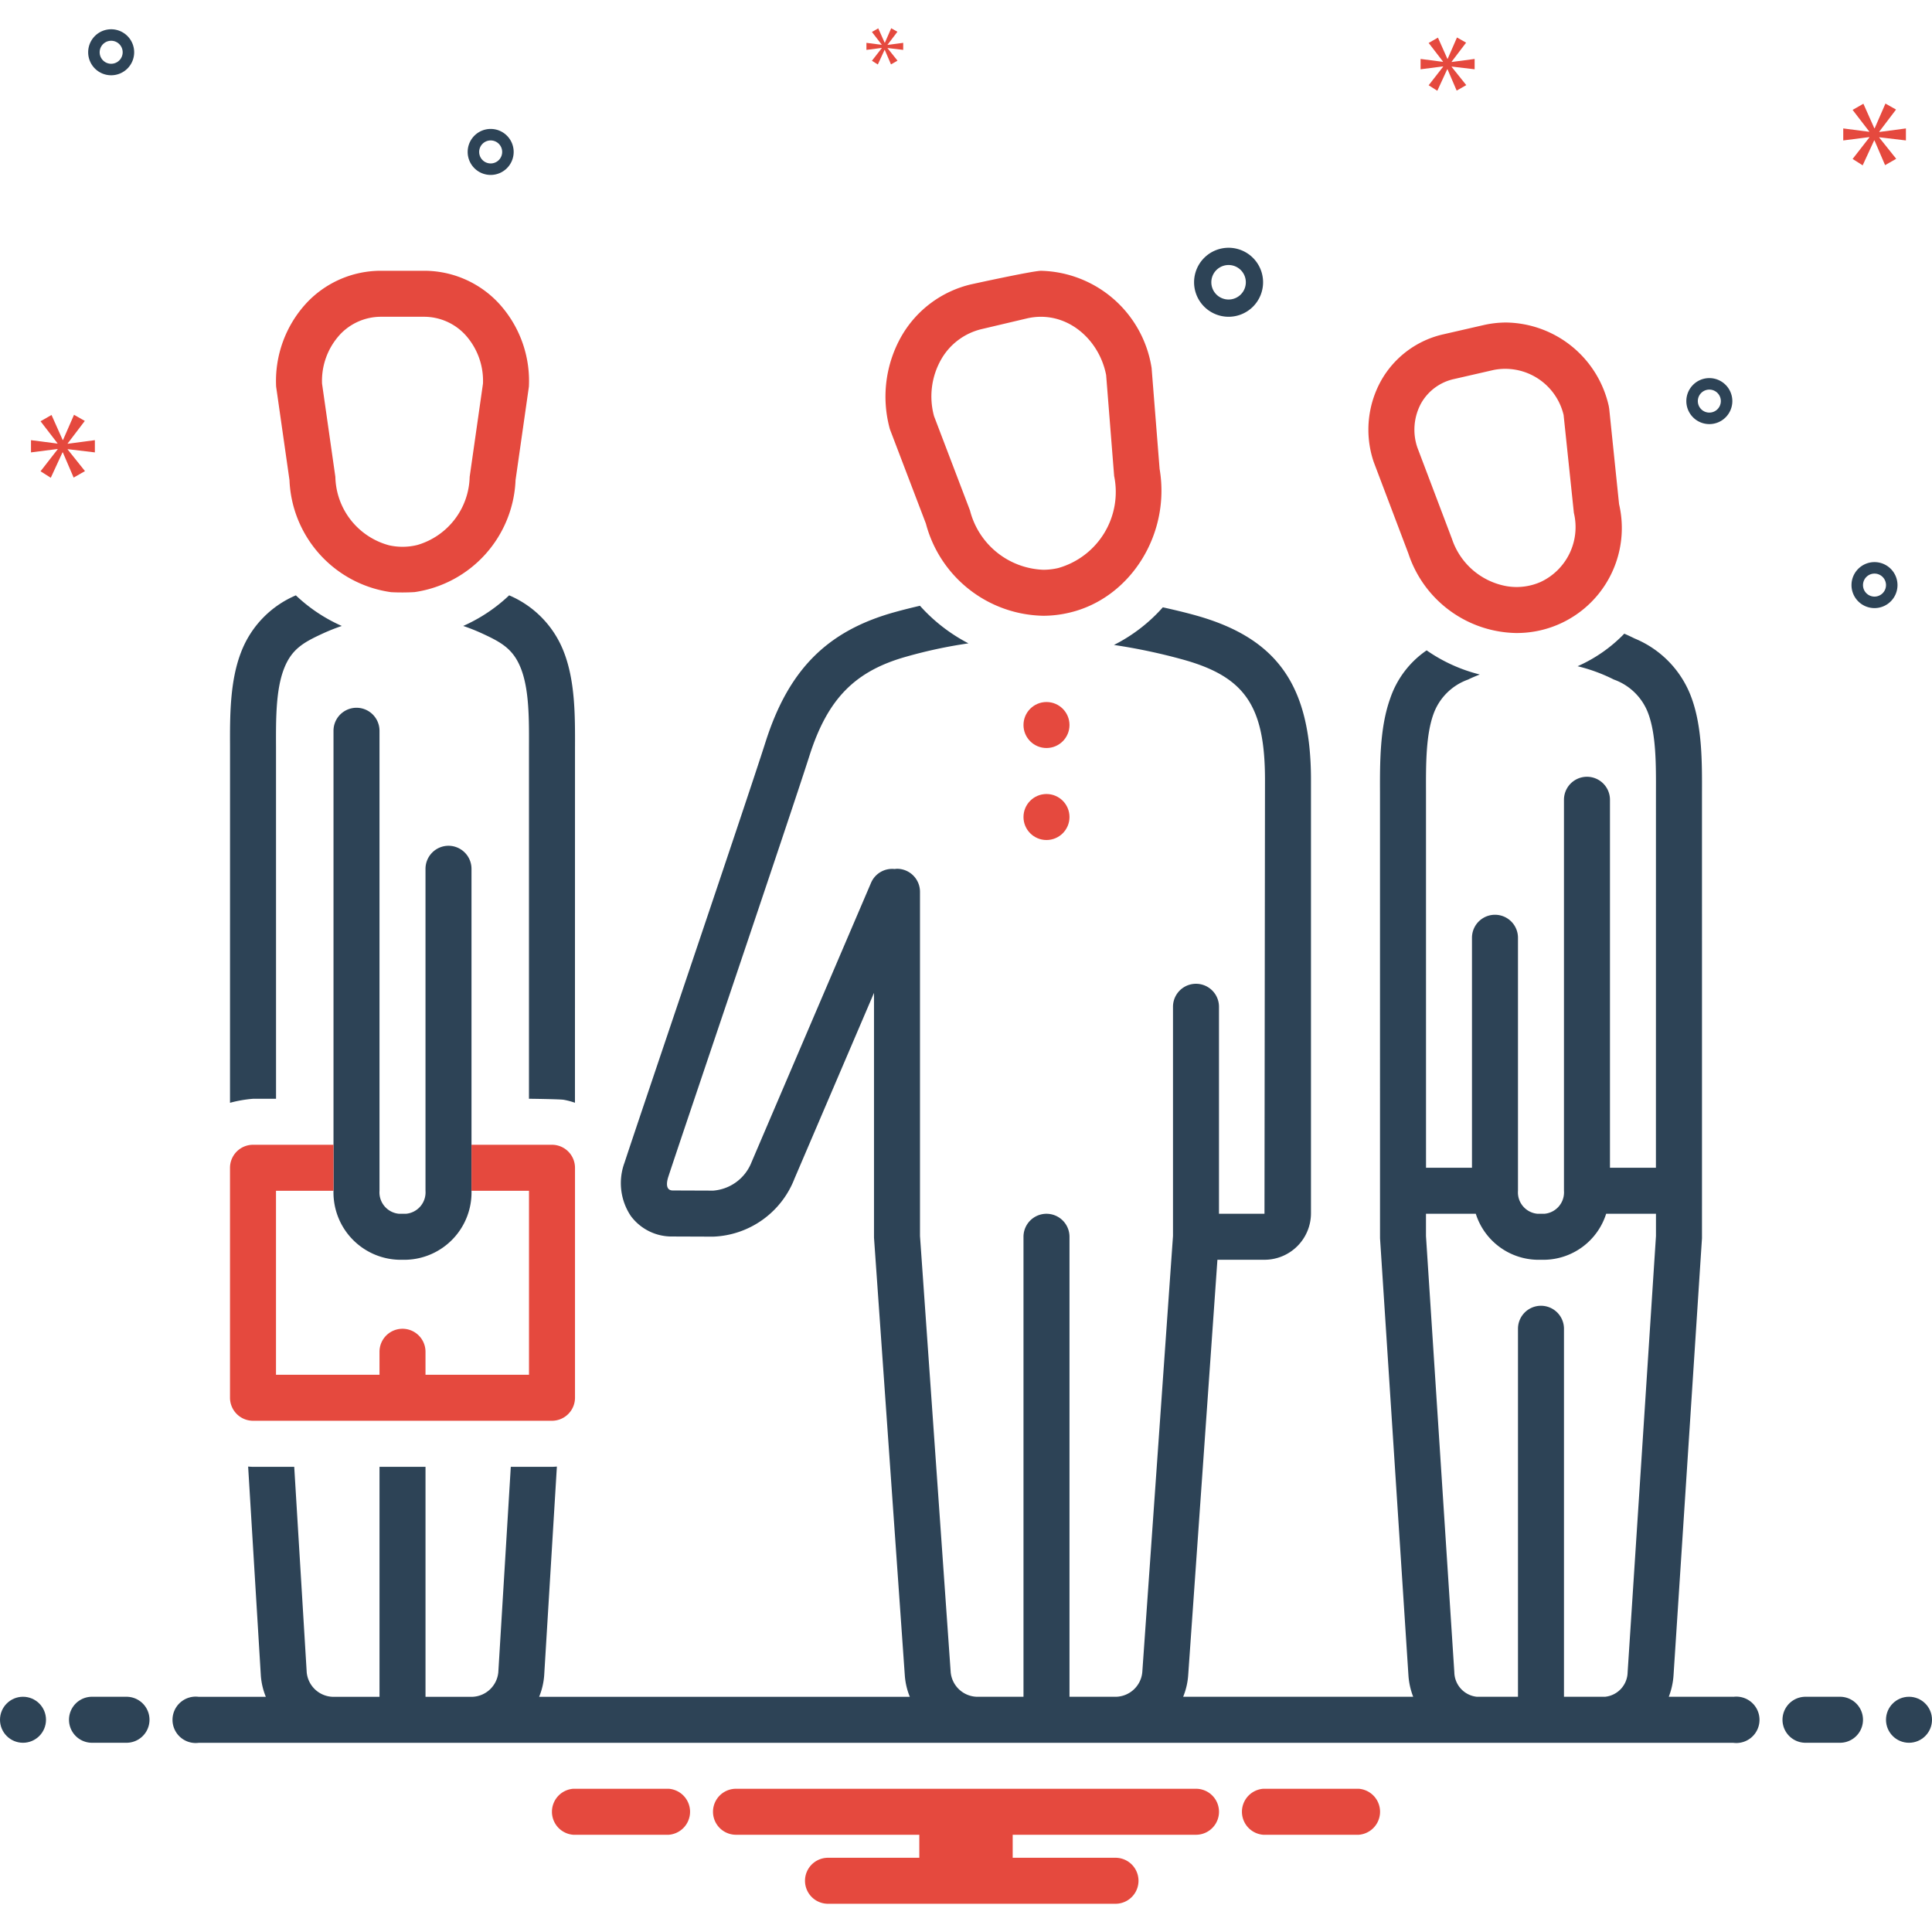
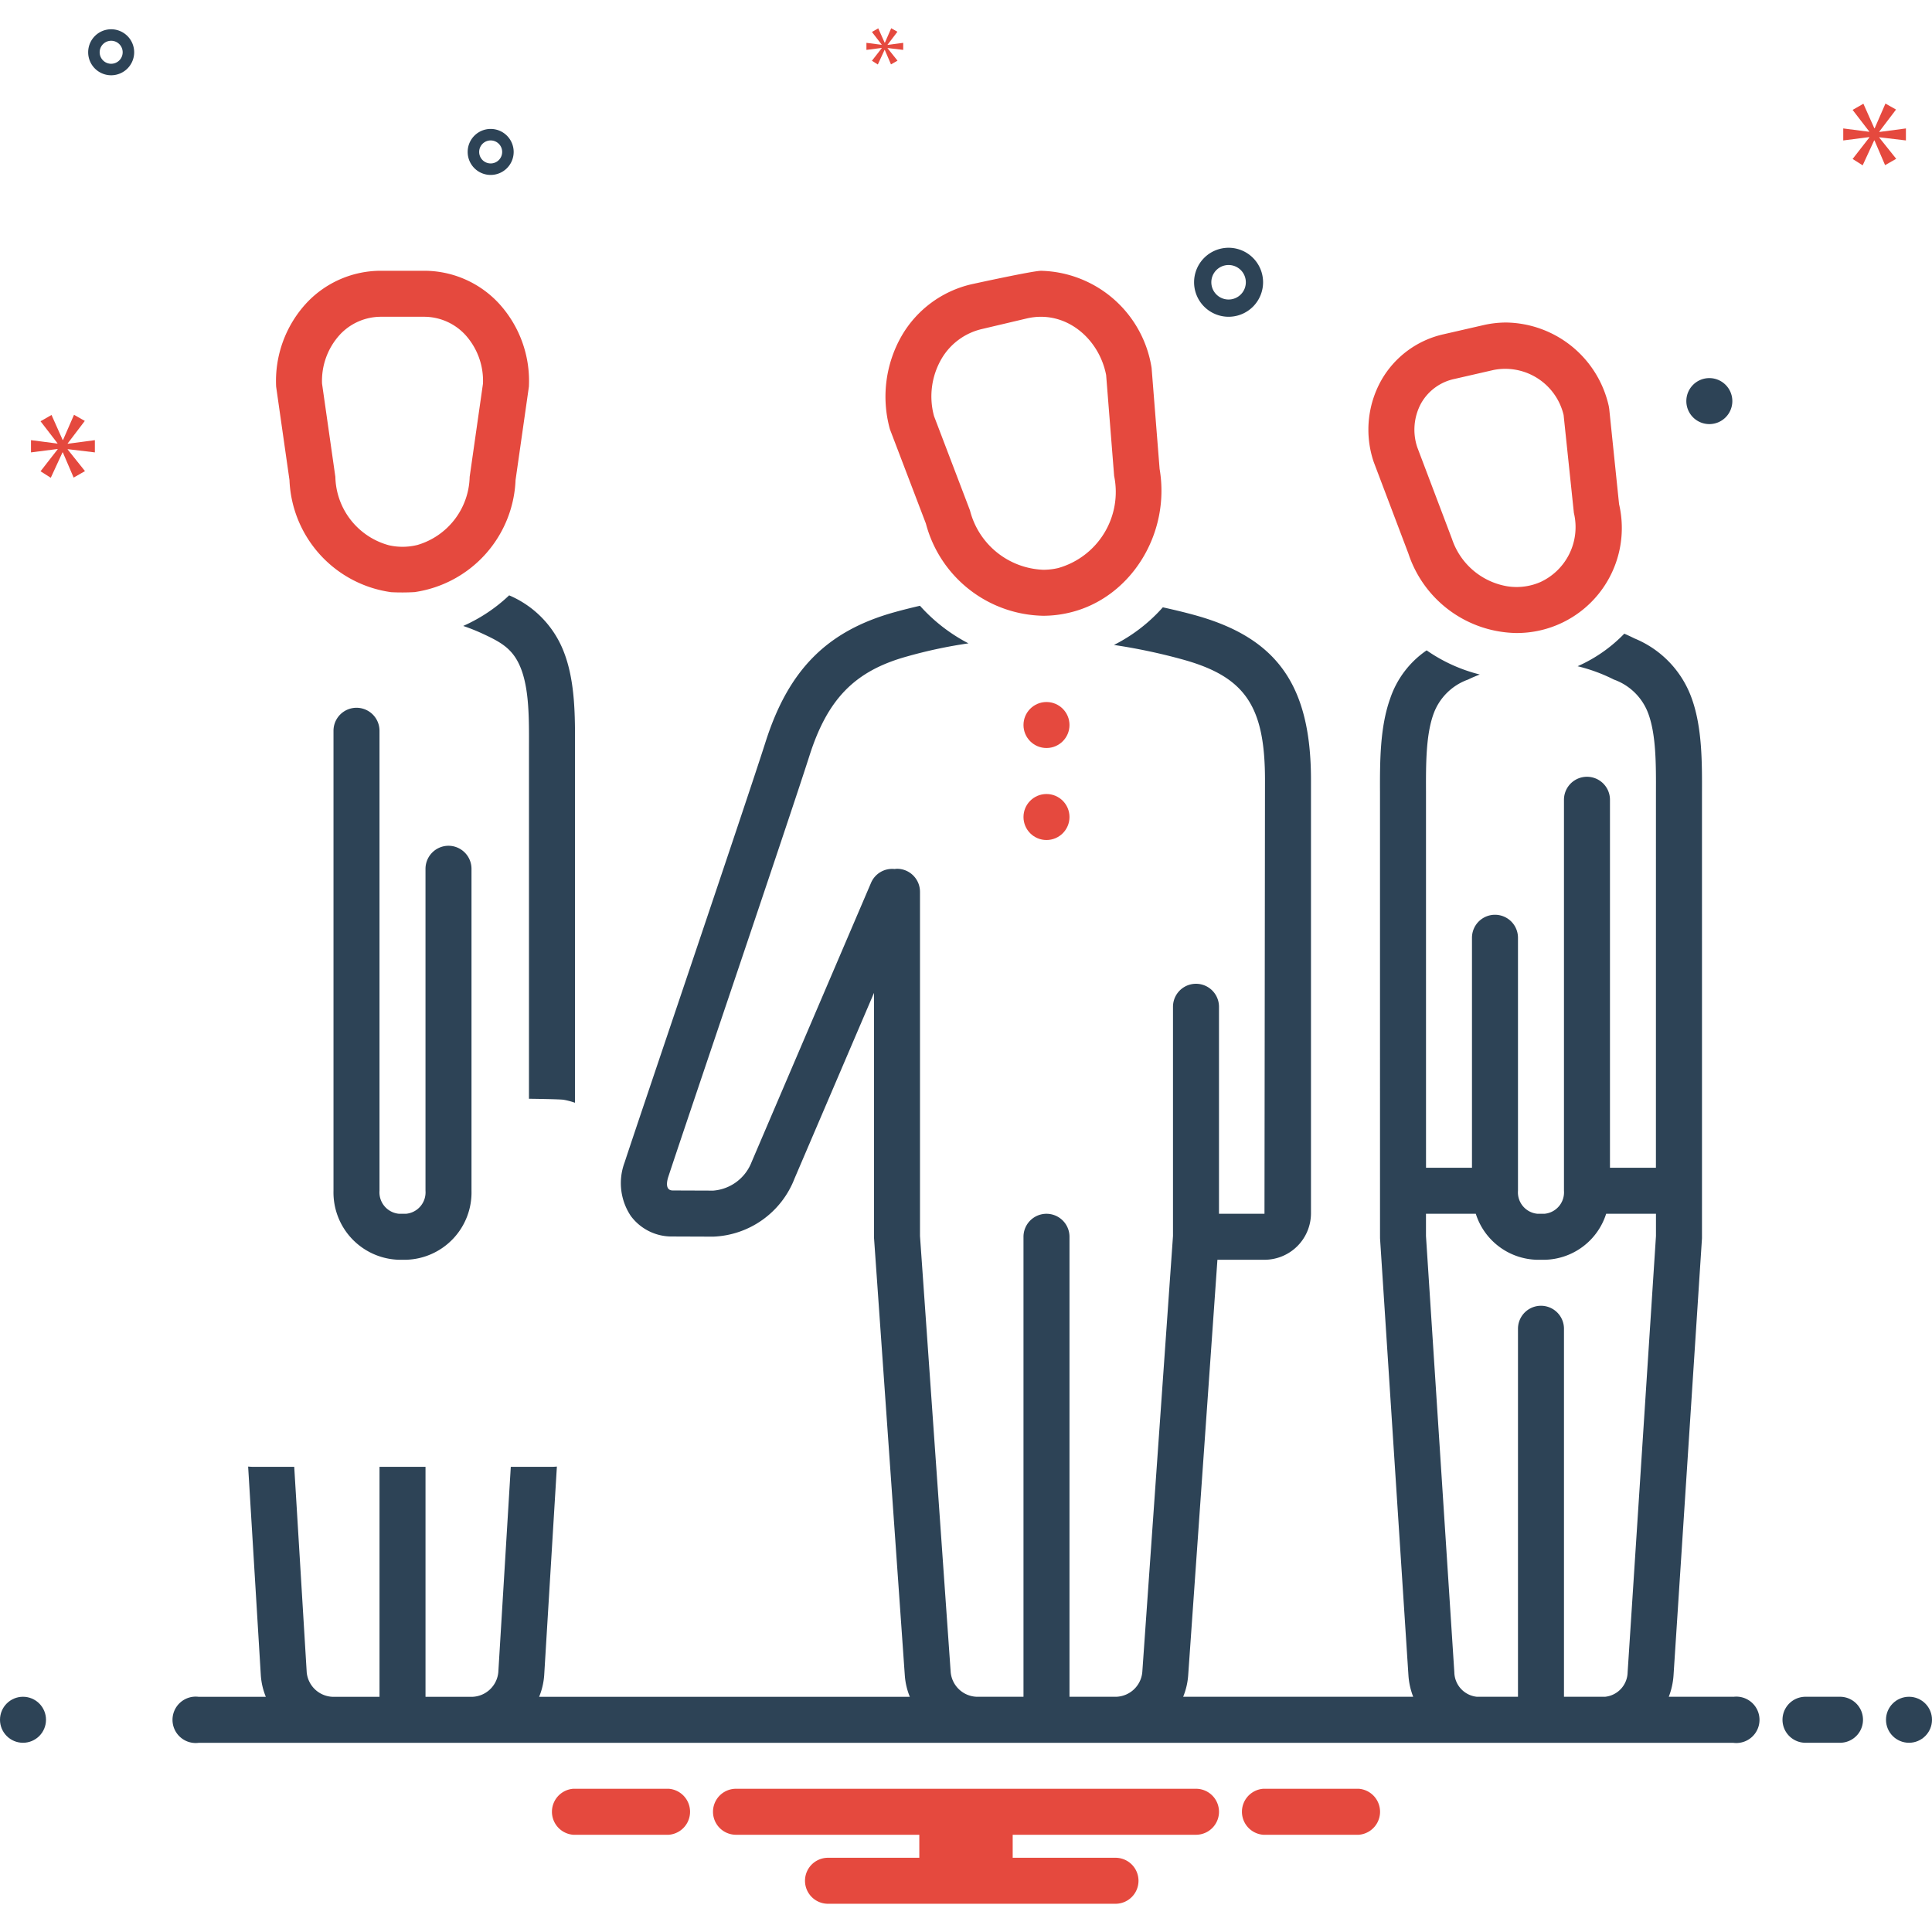
<svg xmlns="http://www.w3.org/2000/svg" id="Layer_1" viewBox="0 0 168 168" data-name="Layer 1" width="300" height="300" version="1.1">
  <g width="100%" height="100%" transform="matrix(1,0,0,1,0,0)">
    <path d="m80.513 45.53a10.761 10.761 0 0 0 10.202 8.015 9.852 9.852 0 0 0 2.295-.275c5.301-1.251 8.793-6.842 7.825-12.495l-.696-8.78a9.98 9.98 0 0 0 -9.608-8.448c-.727 0-6.089 1.179-6.089 1.179a9.485 9.485 0 0 0 -6.005 4.424 10.624 10.624 0 0 0 -1.054 8.174zm1.361-14.334a5.517 5.517 0 0 1 3.488-2.579l3.914-.924c3.35-.786 6.288 1.712 6.91 4.919l.695 8.771a6.877 6.877 0 0 1 -4.859 8.011 5.713 5.713 0 0 1 -1.307.151 6.85 6.85 0 0 1 -6.369-5.161l-3.125-8.197a6.505 6.505 0 0 1 .653-4.99z" fill="#e5493e" fill-opacity="1" data-original-color="#0bceb2ff" stroke="none" stroke-opacity="1" />
    <circle cx="90.999" cy="63.045" fill="#e5493e" r="2" fill-opacity="1" data-original-color="#0bceb2ff" stroke="none" stroke-opacity="1" />
    <circle cx="90.999" cy="71.045" fill="#e5493e" r="2" fill-opacity="1" data-original-color="#0bceb2ff" stroke="none" stroke-opacity="1" />
    <path d="m34.014 51.494a18.66 18.66 0 0 0 2.036-.007 10.262 10.262 0 0 0 8.781-9.743l1.16-8.122a9.975 9.975 0 0 0 -2.679-7.313 8.857 8.857 0 0 0 -6.444-2.764h-3.733a8.857 8.857 0 0 0 -6.444 2.764 9.975 9.975 0 0 0 -2.679 7.313l1.16 8.122a10.257 10.257 0 0 0 8.843 9.75zm-4.437-22.417a4.89 4.89 0 0 1 3.557-1.532h3.733a4.89 4.89 0 0 1 3.557 1.532 5.943 5.943 0 0 1 1.574 4.281l-1.158 8.11a6.326 6.326 0 0 1 -4.535 5.918 5.338 5.338 0 0 1 -2.481.029 6.305 6.305 0 0 1 -4.662-5.947l-1.158-8.11a5.944 5.944 0 0 1 1.574-4.281z" fill="#e5493e" fill-opacity="1" data-original-color="#0bceb2ff" stroke="none" stroke-opacity="1" />
    <path d="m39 73.545a2.006 2.006 0 0 0 -2 2v28a1.87 1.87 0 0 1 -1.69 2h-.62a1.87 1.87 0 0 1 -1.69-2v-40a2 2 0 0 0 -4 0v40a5.855 5.855 0 0 0 5.69 6h.62a5.855 5.855 0 0 0 5.69-6v-28a2.006 2.006 0 0 0 -2-2z" fill="#2d4356" fill-opacity="1" data-original-color="#2d4356ff" stroke="none" stroke-opacity="1" />
-     <path d="m50 101.545v20a2.006 2.006 0 0 1 -2 2h-26a2.006 2.006 0 0 1 -2-2v-20a2.006 2.006 0 0 1 2-2h7v4h-5v16h9v-2a2 2 0 0 1 4 0v2h9v-16h-5v-4h7a2.006 2.006 0 0 1 2 2z" fill="#e5493e" fill-opacity="1" data-original-color="#0bceb2ff" stroke="none" stroke-opacity="1" />
-     <path d="m22 95.545h2.004l-.002-30.609c-.009-2.434-.018-4.953.693-6.785.661-1.704 1.69-2.282 3.307-3.032a17.302 17.302 0 0 1 1.719-.688 14.005 14.005 0 0 1 -3.994-2.661 8.767 8.767 0 0 0 -4.761 4.936c-.984 2.537-.973 5.57-.963 8.246l-.002 30.943a11.026 11.026 0 0 1 2-.349z" fill="#2d4356" fill-opacity="1" data-original-color="#2d4356ff" stroke="none" stroke-opacity="1" />
    <path d="m49.035 56.703a8.762 8.762 0 0 0 -4.761-4.934 14.032 14.032 0 0 1 -3.994 2.661 17.119 17.119 0 0 1 1.718.688c1.617.75 2.647 1.328 3.307 3.031.71 1.833.702 4.352.693 6.786l-.001 30.609h.003s2.694.031 3.028.091a6.158 6.158 0 0 1 .968.257l.004-30.942c.009-2.676.019-5.709-.965-8.247z" fill="#2d4356" fill-opacity="1" data-original-color="#2d4356ff" stroke="none" stroke-opacity="1" />
    <path d="m131.897 55.045a9.129 9.129 0 0 0 8.892-11.205l-.857-8.291-.039-.237a9.282 9.282 0 0 0 -8.912-7.267 8.892 8.892 0 0 0 -1.984.226l-3.442.789a8.315 8.315 0 0 0 -5.443 4.01 8.769 8.769 0 0 0 -.659 7.101l3.017 7.967a10.052 10.052 0 0 0 9.429 6.908zm-8.31-19.997a4.356 4.356 0 0 1 2.86-2.09l3.443-.789a5.218 5.218 0 0 1 6.076 3.919l.893 8.513a5.262 5.262 0 0 1 -2.885 6.001 5.186 5.186 0 0 1 -2.913.378 6.145 6.145 0 0 1 -4.802-4.117l-3.015-7.961a4.811 4.811 0 0 1 .342-3.853z" fill="#e5493e" fill-opacity="1" data-original-color="#0bceb2ff" stroke="none" stroke-opacity="1" />
    <path d="m106.833 27.545a3 3 0 1 0 -3-3 3.003 3.003 0 0 0 3 3zm0-4.5a1.5 1.5 0 1 1 -1.5 1.5 1.501 1.501 0 0 1 1.5-1.5z" fill="#2d4356" fill-opacity="1" data-original-color="#2d4356ff" stroke="none" stroke-opacity="1" />
-     <path d="m163 48.878a2 2 0 1 0 2 2 2.002 2.002 0 0 0 -2-2zm0 3a1 1 0 1 1 1-1 1.001 1.001 0 0 1 -1 1z" fill="#2d4356" fill-opacity="1" data-original-color="#2d4356ff" stroke="none" stroke-opacity="1" />
    <path d="m9.667 2.545a2 2 0 1 0 2 2 2.002 2.002 0 0 0 -2-2zm0 3a1 1 0 1 1 1-1 1.001 1.001 0 0 1 -1 1z" fill="#2d4356" fill-opacity="1" data-original-color="#2d4356ff" stroke="none" stroke-opacity="1" />
-     <path d="m148.638 32.878a2 2 0 1 0 2 2 2.002 2.002 0 0 0 -2-2zm0 3a1 1 0 1 1 1-1 1.001 1.001 0 0 1 -1 1z" fill="#2d4356" fill-opacity="1" data-original-color="#2d4356ff" stroke="none" stroke-opacity="1" />
+     <path d="m148.638 32.878a2 2 0 1 0 2 2 2.002 2.002 0 0 0 -2-2zm0 3z" fill="#2d4356" fill-opacity="1" data-original-color="#2d4356ff" stroke="none" stroke-opacity="1" />
    <path d="m44.667 13.212a2 2 0 1 0 -2 2 2.002 2.002 0 0 0 2-2zm-3 0a1 1 0 1 1 1 1 1.001 1.001 0 0 1 -1-1z" fill="#2d4356" fill-opacity="1" data-original-color="#2d4356ff" stroke="none" stroke-opacity="1" />
    <g fill="#0bceb2">
      <path d="m5.888 38.556 1.487-1.955-.939-.532-.955 2.19h-.031l-.97-2.175-.955.548 1.471 1.909v.031l-2.301-.297v1.064l2.316-.297v.031l-1.486 1.908.891.564 1.018-2.206h.031l.939 2.19.986-.563-1.502-1.878v-.031l2.362.282v-1.064l-2.362.313z" fill="#e5493e" fill-opacity="1" data-original-color="#0bceb2ff" stroke="none" stroke-opacity="1" />
      <path d="m76.675 4.185-.856 1.099.514.324.586-1.27h.018l.54 1.261.568-.324-.865-1.081v-.018l1.36.162v-.613l-1.36.18v-.018l.856-1.126-.54-.306-.55 1.261h-.018l-.558-1.252-.551.315.848 1.099v.018l-1.325-.171v.613l1.333-.171z" fill="#e5493e" fill-opacity="1" data-original-color="#0bceb2ff" stroke="none" stroke-opacity="1" />
      <path d="m165.732 12.212v-1.044l-2.317.307v-.03l1.458-1.919-.921-.521-.936 2.148h-.031l-.951-2.133-.937.537 1.443 1.873v.03l-2.257-.292v1.044l2.272-.291v.03l-1.458 1.872.875.553.998-2.164h.03l.921 2.149.967-.553-1.473-1.842v-.03z" fill="#e5493e" fill-opacity="1" data-original-color="#0bceb2ff" stroke="none" stroke-opacity="1" />
-       <path d="m126.23 5.363 1.258-1.654-.794-.45-.808 1.853h-.027l-.82-1.84-.808.463 1.245 1.615v.027l-1.947-.252v.9l1.96-.251v.026l-1.258 1.615.754.477.861-1.867h.026l.795 1.853.834-.476-1.271-1.589v-.026l1.999.238v-.9l-1.999.265z" fill="#e5493e" fill-opacity="1" data-original-color="#0bceb2ff" stroke="none" stroke-opacity="1" />
      <path d="m118.154 155.545h-8.308a2.006 2.006 0 0 0 0 4h8.308a2.006 2.006 0 0 0 0-4z" fill="#e5493e" fill-opacity="1" data-original-color="#0bceb2ff" stroke="none" stroke-opacity="1" />
      <path d="m58.154 155.545h-8.308a2.006 2.006 0 0 0 0 4h8.308a2.006 2.006 0 0 0 0-4z" fill="#e5493e" fill-opacity="1" data-original-color="#0bceb2ff" stroke="none" stroke-opacity="1" />
      <path d="m104 155.545h-40a2 2 0 0 0 0 4h15.94v2h-7.94a2 2 0 0 0 0 4h25a2 2 0 0 0 0-4h-8.94v-2h15.94a2 2 0 0 0 0-4z" fill="#e5493e" fill-opacity="1" data-original-color="#0bceb2ff" stroke="none" stroke-opacity="1" />
    </g>
    <circle cx="2" cy="149.545" fill="#2d4356" r="2" fill-opacity="1" data-original-color="#2d4356ff" stroke="none" stroke-opacity="1" />
-     <path d="m11 147.545h-3a2 2 0 0 0 0 4h3a2 2 0 0 0 0-4z" fill="#2d4356" fill-opacity="1" data-original-color="#2d4356ff" stroke="none" stroke-opacity="1" />
    <path d="m160 147.545h-3a2 2 0 0 0 0 4h3a2 2 0 0 0 0-4z" fill="#2d4356" fill-opacity="1" data-original-color="#2d4356ff" stroke="none" stroke-opacity="1" />
    <circle cx="166" cy="149.545" fill="#2d4356" r="2" fill-opacity="1" data-original-color="#2d4356ff" stroke="none" stroke-opacity="1" />
    <path d="m150.721 147.545h-5.61a6.327 6.327 0 0 0 .413-1.86l2.474-38.01c.003-.043 0-38.726 0-38.726.009-2.662.017-5.681-.883-8.195a8.837 8.837 0 0 0 -4.981-5.236c-.295-.148-.592-.285-.891-.416a12.86 12.86 0 0 1 -4.06 2.831 14.577 14.577 0 0 1 3.153 1.159 4.957 4.957 0 0 1 3.012 3.01c.664 1.854.655 4.387.647 6.835l-.002 32.564v.044h-3.996v-32a2 2 0 0 0 -4 0v34a1.868 1.868 0 0 1 -1.692 2h-.615a1.868 1.868 0 0 1 -1.692-2v-22a2 2 0 0 0 -4 0v20h-3.996v-.044l-.002-32.562c-.008-2.449-.017-4.981.646-6.837a4.965 4.965 0 0 1 3.014-3.01c.334-.168.675-.301 1.014-.441a14 14 0 0 1 -4.618-2.098 8.261 8.261 0 0 0 -3.175 4.201c-.899 2.516-.89 5.535-.881 8.198 0 0 0 38.68.003 38.723l2.47 38.01a6.325 6.325 0 0 0 .413 1.86h-20.002a6.04 6.04 0 0 0 .435-1.85l2.544-36.15h4.091a4.046 4.046 0 0 0 4.044-4.039v-37.685c0-8.185-2.911-12.332-10.046-14.316-.942-.262-1.889-.485-2.836-.695a14.235 14.235 0 0 1 -4.251 3.273 50.243 50.243 0 0 1 6.016 1.275c5.388 1.499 7.118 4.041 7.118 10.463l-.044 37.725h-3.956v-18a2 2 0 0 0 -4 0v19.93l-2.67 37.939a2.357 2.357 0 0 1 -2.286 2.131h-4.044v-40a2 2 0 0 0 -4 0v40h-4.044a2.357 2.357 0 0 1 -2.286-2.131l-2.67-37.939v-29.93a2 2 0 0 0 -2-2 2.046 2.046 0 0 0 -.206.021 1.994 1.994 0 0 0 -2.047 1.192s-10.404 24.313-10.42 24.364a3.904 3.904 0 0 1 -3.304 2.409s-3.508-.013-3.521-.013c-.658-.002-.531-.751-.387-1.188 1.218-3.732 10.521-31.118 12.273-36.615 1.58-4.954 3.954-7.374 8.469-8.629a41.465 41.465 0 0 1 5.356-1.143 14.814 14.814 0 0 1 -4.215-3.269c-.725.168-1.457.349-2.213.559-5.857 1.628-9.209 4.998-11.209 11.268-1.741 5.461-11.039 32.833-12.265 36.588a5.132 5.132 0 0 0 .544 4.647 4.419 4.419 0 0 0 3.632 1.784s3.521.013 3.543.013a7.901 7.901 0 0 0 7.06-5.051l6.911-16.146v21.211c0 .047.001.094.005.141l2.675 38.01a6.042 6.042 0 0 0 .435 1.85h-32.234a6.093 6.093 0 0 0 .44-1.869l1.104-18.152c-.141.01-.281.022-.424.022h-3.584l-1.086 17.869a2.357 2.357 0 0 1 -2.286 2.131h-4.044v-20h-4v20h-4.044a2.354 2.354 0 0 1 -2.285-2.111l-1.087-17.889h-3.584c-.143 0-.284-.012-.424-.022l1.104 18.172a6.04 6.04 0 0 0 .435 1.85h-5.837a2.017 2.017 0 1 0 0 4h133.443a2.017 2.017 0 1 0 0-4zm-14.723 0v-32a2 2 0 0 0 -4 0v32h-3.578a2.181 2.181 0 0 1 -1.956-2.12l-2.466-37.944v-1.935h4.332a5.727 5.727 0 0 0 5.36 4h.615a5.727 5.727 0 0 0 5.36-4h4.332v1.935l-2.465 37.944a2.182 2.182 0 0 1 -1.956 2.12z" fill="#2d4356" fill-opacity="1" data-original-color="#2d4356ff" stroke="none" stroke-opacity="1" />
  </g>
</svg>